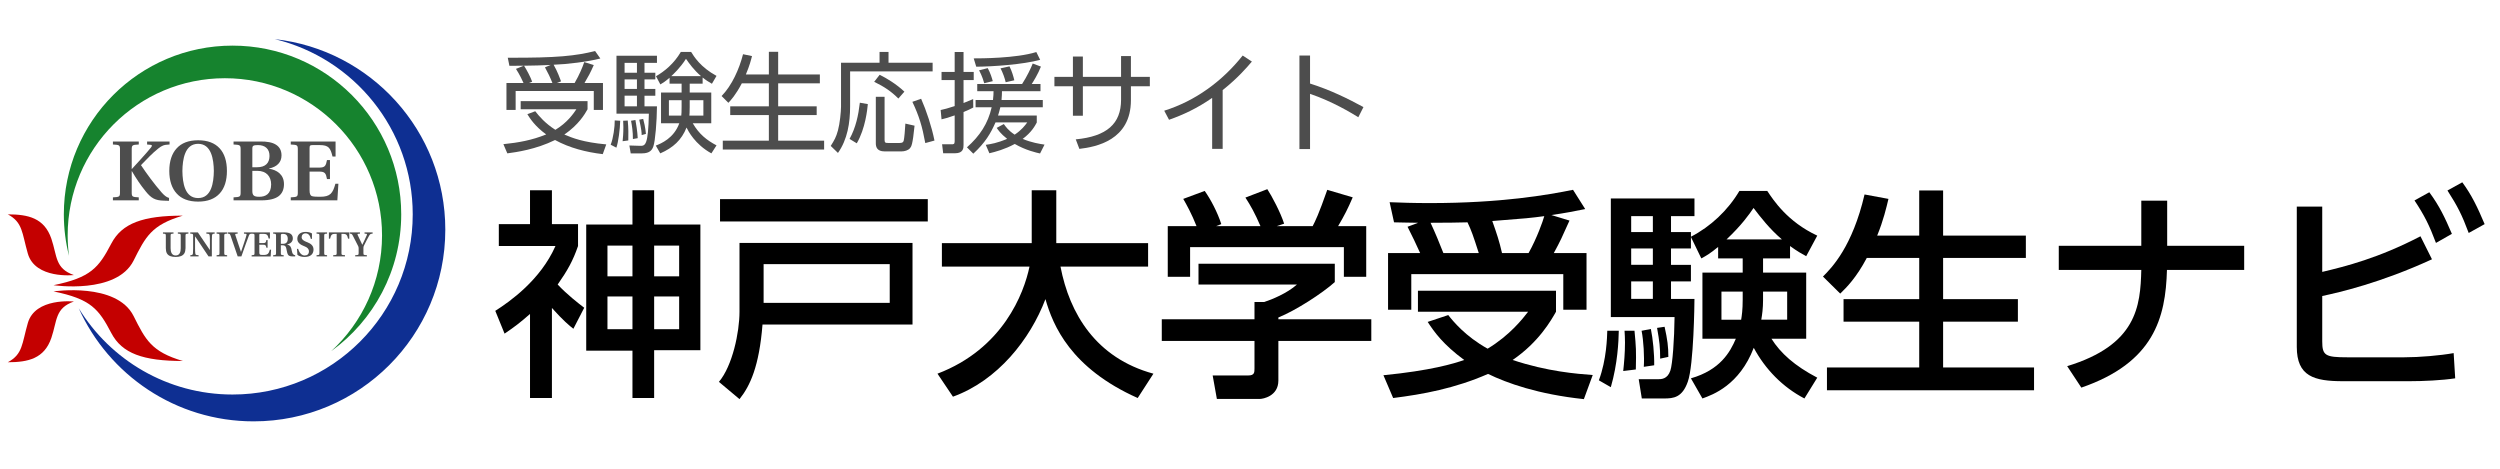
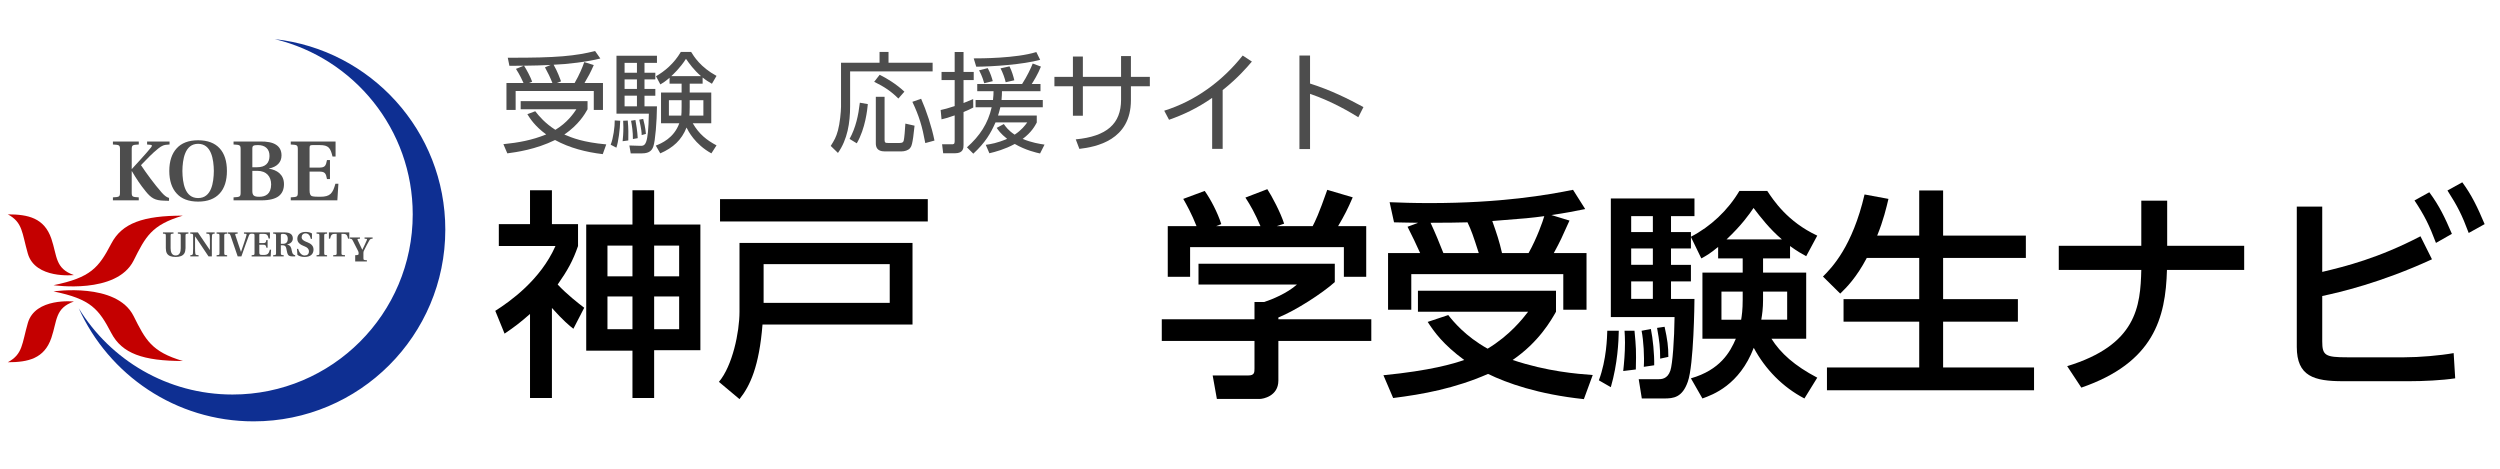
<svg xmlns="http://www.w3.org/2000/svg" id="b" data-name="レイヤー 1" viewBox="0 0 320 60" width="320" height="60">
  <g>
    <g>
      <path d="m35.18,5.011c10.124,2.438,17.649,11.551,17.649,22.422,0,12.741-10.328,23.066-23.066,23.066-8.332,0-15.633-4.42-19.686-11.042,3.839,8.532,12.417,14.477,22.383,14.477,13.553,0,24.539-10.986,24.539-24.539,0-12.632-9.548-23.033-21.82-24.385Z" fill="#0e2f92" />
-       <path d="m29.763,5.84c-11.925,0-21.592,9.667-21.592,21.593,0,1.835.229,3.614.66,5.314-.11-.856-.17-1.727-.17-2.615,0-11.115,9.008-20.12,20.122-20.12,11.111,0,20.118,9.005,20.118,20.12,0,5.86-2.505,11.132-6.499,14.809,5.424-3.92,8.954-10.303,8.954-17.508,0-11.926-9.668-21.593-21.593-21.593Z" fill="#16832e" />
      <g>
        <path d="m1,27.437c2.598,0,4.674.462,5.577,3.128.755,2.222.455,3.796,2.881,4.644,0,0-4.954.541-5.896-2.752-.77-2.682-.637-3.985-2.562-5.02Z" fill="#c40000" />
        <path d="m23.406,27.602c-5.084,0-7.794.958-9.162,3.581-1.623,3.109-2.644,4.349-7.393,5.322,0,0,8.063,1.212,10.251-3.153,1.532-3.061,2.292-4.567,6.305-5.75Z" fill="#c40000" />
        <path d="m1,46.368c2.598,0,4.674-.464,5.577-3.126.755-2.222.455-3.797,2.881-4.647,0,0-4.954-.538-5.896,2.754-.77,2.683-.637,3.986-2.562,5.019Z" fill="#c40000" />
        <path d="m23.406,46.206c-5.084,0-7.794-.958-9.162-3.581-1.623-3.11-2.644-4.352-7.393-5.324,0,0,8.063-1.208,10.251,3.155,1.532,3.062,2.292,4.567,6.305,5.751Z" fill="#c40000" />
      </g>
    </g>
    <path d="m15.359,19.146c0-.576-.065-.606-.905-.65v-.383h3.309v.383c-.838.045-.902.074-.902.65v2.504l1.143-1.252c.553-.598,1.022-1.153,1.327-1.522.161-.21.141-.328-.035-.335l-.467-.045v-.383h2.874v.383c-.764.03-.981.151-1.438.508-.729.568-1.415,1.307-2.221,2.133.709,1.067,1.699,2.417,2.622,3.472.339.393.644.62.86.687l.11.033v.377l-.665-.021c-1.11-.031-1.609-.302-2.335-1.208-.669-.824-1.169-1.576-1.753-2.566h-.023v2.698c0,.578.064.607.902.653v.383h-3.309v-.383c.84-.046.905-.074.905-.653v-5.463Z" fill="#4d4d4d" />
    <path d="m25.359,25.352c-1.709,0-1.992-1.951-2.013-3.47.022-1.472.304-3.474,2.013-3.474,1.707,0,1.993,2.003,2.013,3.474-.02,1.52-.306,3.47-2.013,3.47Zm0,.454c1.227,0,2.133-.359,2.754-1.035.619-.663.933-1.653.933-2.889,0-1.244-.314-2.233-.933-2.897-.621-.675-1.527-1.031-2.754-1.031-1.219,0-2.133.356-2.742,1.031-.619.665-.948,1.653-.948,2.897,0,1.236.329,2.226.948,2.889.608.676,1.523,1.035,2.742,1.035Z" fill="#4d4d4d" />
    <path d="m32.299,21.867h.633c1.186,0,1.774.739,1.774,1.741-.009,1.231-.72,1.58-1.524,1.58-.664,0-.883-.162-.883-.749v-2.571Zm-2.404,3.777h3.549c1.066,0,1.785-.197,2.24-.546.458-.36.665-.881.665-1.532,0-1.23-.904-1.82-1.924-1.973v-.02c1.042-.218,1.609-.806,1.609-1.676,0-.641-.251-1.089-.718-1.381-.458-.295-1.143-.413-2.002-.404h-3.419v.383c.84.045.905.074.905.65v5.463c0,.578-.065.607-.905.653v.383Zm2.404-4.235v-2.382c0-.402.155-.445.719-.457.924,0,1.491.491,1.479,1.406-.012.898-.522,1.432-1.6,1.432h-.599Z" fill="#4d4d4d" />
    <path d="m37.218,25.262c.838-.046.902-.074.902-.653v-5.463c0-.576-.063-.606-.902-.65v-.383h5.735v1.927h-.391c-.262-1.088-.48-1.47-1.645-1.47h-.902c-.326,0-.391.077-.391.392v2.492h1.209c.77,0,.879-.221,1.022-.969h.381v2.436h-.381c-.143-.75-.252-.958-1.022-.958h-1.209v2.363c0,.478.088.706.316.783.24.067.552.077,1.043.077,1.306,0,1.61-.449,1.949-1.667h.382l-.133,2.124h-5.963v-.383Z" fill="#4d4d4d" />
    <path d="m23.747,31.764c-.008.257-.053.497-.144.65-.202.353-.616.475-1.118.475-.527,0-.932-.123-1.125-.469-.09-.154-.135-.392-.135-.657v-1.593c0-.236-.027-.248-.366-.265v-.157h1.349v.157c-.341.017-.37.029-.37.265v1.603c0,.449.124.927.647.927.531,0,.648-.475.648-.927v-1.603c0-.236-.024-.248-.369-.265v-.157h1.35v.157c-.34.017-.367.029-.367.265v1.593Z" fill="#4d4d4d" />
    <path d="m25.33,29.749c.499.746,1.008,1.487,1.52,2.237l.018.004v-1.201c0-.311-.012-.487-.029-.64-.012-.145-.068-.209-.189-.222l-.236-.021v-.157h1.063v.157l-.163.017c-.104.012-.159.081-.178.226-.015.151-.02.322-.02.64v2.034h-.422c-.563-.851-1.131-1.697-1.707-2.55h-.02v1.508c0,.312.01.486.029.64.014.149.067.208.189.223l.234.022v.157h-1.059v-.157l.162-.017c.101-.017.158-.08.176-.228.014-.15.022-.322.022-.64v-1.61c0-.236-.027-.248-.371-.265v-.157h.982Z" fill="#4d4d4d" />
    <path d="m28.704,32.397c0,.235.029.252.369.269v.157h-1.349v-.157c.342-.017.369-.034.369-.269v-2.226c0-.236-.027-.248-.369-.265v-.157h1.349v.157c-.34.017-.369.029-.369.265v2.226Z" fill="#4d4d4d" />
    <path d="m29.932,31.384c-.052-.161-.377-1.107-.426-1.239-.073-.205-.125-.231-.354-.239v-.157h1.268v.157l-.215.021c-.106.008-.114.063-.082.159.045.128.302.922.351,1.06l.364,1.08h.02c.054-.142.345-1.016.401-1.191.144-.422.255-.802.295-.961.022-.094.018-.14-.087-.147l-.24-.021v-.157h1.011v.157c-.244.017-.294.042-.383.252-.08.195-.24.633-.413,1.123l-.546,1.542h-.471l-.493-1.439Z" fill="#4d4d4d" />
    <path d="m32.208,32.666c.345-.017.371-.034.371-.269v-2.226c0-.236-.025-.248-.371-.265v-.157h2.342v.785h-.163c-.106-.443-.193-.599-.669-.599h-.37c-.131,0-.157.033-.157.161v1.02h.49c.317,0,.364-.09.418-.398h.154v.995h-.154c-.055-.307-.101-.389-.418-.389h-.49v.964c0,.191.037.287.128.316.098.026.228.03.428.03.531,0,.659-.18.795-.676h.157l-.054.867h-2.435v-.157Z" fill="#4d4d4d" />
    <path d="m35.948,31.21v-1.084c0-.144.035-.192.296-.192.31,0,.589.148.589.628,0,.404-.176.648-.62.648h-.266Zm0,.187h.237c.241,0,.391.095.452.358.039.148.076.426.138.642.09.311.274.426.666.426h.342v-.157c-.088-.004-.161-.046-.217-.089-.13-.108-.187-.282-.224-.505-.058-.372-.141-.667-.601-.783v-.008c.43-.067.742-.352.742-.755,0-.431-.253-.777-1.048-.777h-1.471v.157c.343.017.369.029.369.265v2.226c0,.235-.026.252-.369.269v.157h1.349v-.157c-.339-.017-.366-.034-.366-.269v-1Z" fill="#4d4d4d" />
    <path d="m39.782,30.571c-.107-.496-.36-.702-.662-.702-.316,0-.51.201-.51.495,0,.322.327.484.617.601l.132.051c.418.17.771.417.771.928,0,.478-.277.94-1.135.947-.298,0-.71-.072-.926-.273l-.059-.762h.155c.154.533.464.847.83.847.335,0,.549-.183.549-.53,0-.317-.221-.504-.528-.628l-.097-.039c-.422-.167-.863-.418-.863-.933,0-.512.351-.889,1.077-.889.272,0,.595.065.797.196v.693h-.149Z" fill="#4d4d4d" />
    <path d="m41.499,32.397c0,.235.024.252.367.269v.157h-1.349v-.157c.343-.017.368-.034.368-.269v-2.226c0-.236-.025-.248-.368-.265v-.157h1.349v.157c-.343.017-.367.029-.367.265v2.226Z" fill="#4d4d4d" />
    <path d="m42.648,32.666l.268-.022c.157-.016.179-.071.179-.239v-2.47h-.206c-.451,0-.52.157-.637.612h-.154v-.798h2.611v.798h-.157c-.115-.456-.184-.612-.635-.612h-.208v2.47c0,.168.024.223.183.239l.267.022v.157h-1.51v-.157Z" fill="#4d4d4d" />
-     <path d="m45.465,32.666c.412-.017.441-.038.441-.272v-.644c0-.103-.031-.193-.082-.29-.079-.154-.583-1.15-.672-1.316-.104-.195-.154-.226-.384-.239v-.157h1.31v.157l-.245.026c-.088.008-.092.064-.054.142l.593,1.255h.007c.2-.423.461-.945.573-1.234.042-.106.02-.161-.06-.168l-.231-.021v-.157h1.035v.157c-.265.021-.326.056-.441.255-.181.317-.449.825-.661,1.263-.05.097-.076.176-.076.291v.68c0,.234.031.255.443.272v.157h-1.496v-.157Z" fill="#4d4d4d" />
+     <path d="m45.465,32.666c.412-.017.441-.038.441-.272c0-.103-.031-.193-.082-.29-.079-.154-.583-1.15-.672-1.316-.104-.195-.154-.226-.384-.239v-.157h1.31v.157l-.245.026c-.088.008-.092.064-.054.142l.593,1.255h.007c.2-.423.461-.945.573-1.234.042-.106.02-.161-.06-.168l-.231-.021v-.157h1.035v.157c-.265.021-.326.056-.441.255-.181.317-.449.825-.661,1.263-.05.097-.076.176-.076.291v.68c0,.234.031.255.443.272v.157h-1.496v-.157Z" fill="#4d4d4d" />
  </g>
  <g>
    <path d="m73.393,42.082c-.481-.368-1.331-1.076-2.747-2.662v11.526h-2.804v-10.762c-1.189,1.048-1.954,1.643-3.257,2.521l-1.189-2.917c1.869-1.189,5.777-3.937,7.703-8.298h-7.25v-2.804h3.993v-4.333h2.804v4.333h3.342v2.804c-.651,1.897-1.359,3.144-2.605,4.928,1.189,1.274,2.69,2.436,3.398,2.974l-1.388,2.69Zm10.337-17.729v4.39h5.919v16.086h-5.919v6.117h-2.775v-6.061h-5.919v-16.143h5.919v-4.39h2.775Zm-2.775,7.08h-3.2v3.937h3.2v-3.937Zm0,6.514h-3.2v4.191h3.2v-4.191Zm5.976-6.514h-3.2v3.937h3.2v-3.937Zm0,6.514h-3.2v4.191h3.2v-4.191Z" />
    <path d="m116.802,31.094v10.45h-19.201c-.425,5.353-1.586,7.845-2.945,9.544l-2.634-2.209c1.728-2.039,2.634-6.344,2.634-8.978v-8.808h22.146Zm1.954-2.747h-26.593v-2.86h26.593v2.86Zm-4.871,5.466h-16.143v4.956h16.143v-4.956Z" />
-     <path d="m119.996,47.831c8.411-3.2,11.073-10.309,11.781-13.707h-11.215v-3.002h11.498v-6.769h3.144v6.769h11.753v3.002h-11.215c1.161,6.032,4.531,11.696,11.895,13.707l-2.011,3.115c-8.581-3.823-10.847-9.289-11.81-12.659-1.954,5.154-6.117,10.422-11.838,12.489l-1.982-2.945Z" />
    <path d="m170.854,33.756v2.351c-1.614,1.444-4.984,3.625-7.222,4.531v.227h11.895v2.775h-11.895v5.069c0,2.039-2.039,2.351-2.322,2.351h-5.551l-.538-3.002h4.56c.793,0,.793-.396.793-.906v-3.512h-11.866v-2.775h11.866v-2.209h1.246c.963-.312,2.917-1.104,4.191-2.237h-12.603v-2.662h17.445Zm-17.7-4.814c-.595-1.529-1.303-2.804-1.699-3.483l2.747-1.02c.765,1.076,1.643,2.747,2.124,4.248l-.651.255h5.664c-.708-1.643-1.246-2.605-1.926-3.653l2.804-1.076c.595.906,1.699,3.002,2.152,4.418l-.935.312h4.588c.34-.651.765-1.501,1.869-4.645l3.257.963c-.651,1.501-1.02,2.237-1.869,3.682h3.597v6.485h-2.86v-3.795h-19.683v3.795h-2.86v-6.485h3.682Z" />
    <path d="m185.376,40.326c.595.765,2.181,2.719,5.041,4.305,2.86-1.728,4.503-3.852,5.183-4.729h-14.104v-2.69h17.672v2.69c-.595,1.048-2.181,3.88-5.551,6.174,4.39,1.473,8.27,1.784,10.252,1.926l-1.133,3.087c-5.891-.623-9.884-2.067-12.263-3.229-4.276,1.869-8.326,2.605-12.149,3.087l-1.246-2.917c6.032-.595,8.978-1.473,10.337-1.954-2.69-1.982-3.823-3.568-4.673-4.871l2.634-.878Zm-3.597-7.93c-.368-.85-1.161-2.492-1.614-3.37l1.359-.51c-1.218-.028-2.294-.028-3.087-.057l-.566-2.577c1.529.057,2.945.113,5.154.113,9.147,0,15.095-1.048,18.323-1.699l1.558,2.464c-1.274.255-2.521.51-4.333.765l2.322.708c-.991,2.209-1.161,2.605-2.011,4.163h4.191v7.25h-2.974v-4.56h-19.456v4.56h-2.974v-7.25h4.106Zm7.505,0c-.736-2.294-.935-2.86-1.444-3.937-.991.028-2.719.057-4.729.057.595,1.274,1.133,2.577,1.643,3.88h4.531Zm6.372,0c1.076-1.926,1.841-4.106,2.011-4.729-1.728.227-2.209.283-6.655.623.566,1.586.906,2.605,1.246,4.106h3.398Z" />
    <path d="m207.205,42.337c-.028,1.359-.142,4.191-1.02,7.222l-1.529-.878c.991-2.662,1.048-5.522,1.076-6.344h1.473Zm12.716-10.733c-.991.821-1.473,1.104-2.152,1.473l-1.331-2.747v1.473h-2.549v2.096h2.549v2.124h-2.549v2.237h3.002c0,.453-.085,8.468-.85,10.592-.708,2.039-1.841,2.152-3.03,2.152h-2.86l-.396-2.464h2.436c.453,0,1.246,0,1.614-1.104.283-.793.51-4.078.538-6.854h-8.156v-15.18h10.705v2.266h-3.002v2.039h2.549v.595c2.521-1.303,4.729-3.37,6.202-5.862h3.568c.793,1.189,2.577,3.937,6.4,5.721l-1.416,2.634c-.623-.34-1.133-.623-2.067-1.303v1.586h-3.455v1.812h5.522v8.468h-4.446c1.161,1.841,2.945,3.455,5.862,4.984l-1.643,2.662c-2.775-1.444-5.013-3.738-6.485-6.485-1.841,4.786-5.239,6.004-6.57,6.485l-1.473-2.577c3.738-1.076,5.013-3.342,5.749-5.069h-4.276v-8.468h5.154v-1.812h-3.144v-1.473Zm-10.705,10.733c.198,2.096.227,2.492.17,4.956l-1.614.198c.113-1.048.227-2.294.227-3.653,0-.595-.028-.991-.057-1.501h1.274Zm-.425-14.67v2.039h2.775v-2.039h-2.775Zm0,4.135v2.096h2.775v-2.096h-2.775Zm0,4.22v2.237h2.775v-2.237h-2.775Zm2.521,6.089c.255,1.218.453,3.229.425,4.645l-1.331.198c.085-1.274-.028-3.342-.283-4.616l1.189-.227Zm1.756-.283c.368,1.671.481,2.521.481,3.852l-1.048.227c0-1.473-.085-2.181-.396-3.937l.963-.142Zm9.997-4.503h-2.719v3.597h2.521c.085-.51.198-1.246.198-2.577v-1.02Zm5.013-6.684c-1.586-1.359-2.719-2.832-3.625-4.021-.51.765-1.529,2.209-3.455,4.021h7.08Zm-2.407,7.788c0,1.02-.113,1.841-.227,2.492h3.313v-3.597h-3.087v1.104Z" />
    <path d="m238.946,33.02c-1.331,2.521-2.577,3.767-3.398,4.56l-2.209-2.181c1.133-1.133,3.767-3.823,5.324-10.507l3.059.566c-.255,1.076-.651,2.775-1.444,4.701h5.381v-5.777h3.059v5.777h10.592v2.86h-10.592v5.268h9.572v2.889h-9.572v5.862h11.64v2.917h-26.508v-2.917h11.81v-5.862h-9.686v-2.889h9.686v-5.268h-6.712Z" />
    <path d="m287.255,31.462v3.087h-9.884c-.17,6.146-1.671,11.866-10.96,15.066l-1.812-2.747c8.893-2.719,9.374-7.646,9.487-12.319h-10.563v-3.087h10.563v-5.777h3.313v5.777h9.855Z" />
    <path d="m297.246,34.804c2.974-.708,7.193-1.756,12.574-4.56l1.473,2.945c-6.599,3.03-11.81,4.22-14.047,4.701v5.806c0,1.812.396,2.039,3.2,2.039h7.307c1.926,0,4.588-.227,6.315-.538l.198,3.229c-1.671.255-4.078.368-5.862.368h-8.496c-3.71,0-5.919-.623-5.919-4.39v-17.955h3.257v8.354Zm13.707-10.195c1.274,1.728,1.982,3.2,2.889,5.324l-2.039,1.161c-.85-2.266-1.473-3.512-2.747-5.438l1.897-1.048Zm4.22-1.274c1.189,1.614,1.926,3.144,2.86,5.353l-2.039,1.133c-.878-2.351-1.416-3.398-2.719-5.438l1.897-1.048Z" />
  </g>
  <g>
    <path d="m77.152,19.729c-2.129-.252-4.23-.784-6.107-1.807-2.451,1.205-4.945,1.555-6.107,1.709l-.504-1.177c1.919-.196,3.656-.504,5.477-1.247-1.443-1.051-2.073-2.045-2.409-2.591l1.008-.378c.504.644,1.261,1.541,2.578,2.381,1.513-.911,2.311-2.073,2.689-2.633h-7.13v-1.037h8.559v1.037c-.35.63-1.135,1.975-2.97,3.236,1.064.448,2.367.981,5.365,1.261l-.448,1.247Zm-3.6-9.105c.602-1.037,1.022-2.045,1.232-2.675l1.219.378c-.448,1.023-.686,1.443-1.19,2.297h2.367v3.446h-1.177v-2.423h-10.001v2.423h-1.176v-3.446h2.185c-.14-.322-.504-1.093-.967-1.807l1.009-.406c-.546.014-1.163.014-1.849.014l-.21-1.037c6.374.028,8.67-.238,11.178-.854l.672.953c-1.625.42-4.286.742-5.981.798.518.91.812,1.765.953,2.129l-.546.21h2.283Zm-2.844,0c-.266-.686-.588-1.345-.952-2.003l.728-.308c-.924.056-2.437.084-3.404.098.336.532.812,1.415,1.037,2.045l-.406.168h2.998Z" fill="#4d4d4d" />
    <path d="m78.167,18.524c.336-.827.532-2.325.519-3.11l.7.042c-.028,1.107-.238,2.732-.49,3.446l-.729-.378Zm5.925-11.388v.911h-1.597v1.261h1.387v.854h-1.387v1.219h1.387v.869h-1.387v1.359h1.597c-.014,1.933-.224,4.468-.462,5.127-.154.448-.448.896-1.457.896h-1.443l-.168-1.009,1.358.042c.673.014,1.051-.028,1.135-4.118h-4.146v-7.41h5.183Zm-4.398,10.94c.042-.392.098-.967.098-1.807,0-.364-.014-.574-.028-.812l.588-.028c.098,1.037.084,1.779.07,2.549l-.729.098Zm1.835-10.029h-1.583v1.261h1.583v-1.261Zm0,2.115h-1.583v1.219h1.583v-1.219Zm0,2.087h-1.583v1.359h1.583v-1.359Zm-.518,5.547c.014-.854-.126-1.793-.238-2.339l.561-.098c.07.364.266,1.527.294,2.325l-.616.112Zm1.121-.504c0-.28-.014-.658-.308-1.975l.504-.098c.098.35.28,1.107.351,1.919l-.546.154Zm1.807,1.345c.672-.266,2.311-.925,3.011-2.858h-2.339v-3.936h2.634v-1.135h-1.541v-.756c-.588.504-.826.644-1.177.854l-.56-1.051c1.092-.616,2.311-1.625,3.18-3.11h1.317c.336.546,1.176,1.947,3.25,3.068l-.588,1.009c-.434-.252-.756-.448-1.19-.798v.784h-1.653v1.135h2.759v3.936h-2.367c.798,1.387,1.793,2.171,3.04,2.829l-.658,1.023c-2.115-1.163-2.984-2.9-3.18-3.306-.63,1.597-1.723,2.591-3.362,3.306l-.574-.995Zm3.306-5.813h-1.625v1.975h1.583c.028-.294.042-.49.042-1.107v-.868Zm2.479-3.082c-.91-.784-1.499-1.611-1.919-2.213-.756,1.191-1.653,2.003-1.877,2.213h3.796Zm-1.442,3.978c0,.686-.028.91-.042,1.079h1.793v-1.975h-1.751v.896Z" fill="#4d4d4d" />
-     <path d="m98.415,9.531v-2.9h1.19v2.9h5.337v1.135h-5.337v2.942h4.931v1.121h-4.931v3.278h5.883v1.135h-12.971v-1.135h5.897v-3.278h-4.945v-1.121h4.945v-2.942h-3.46c-.798,1.513-1.415,2.171-1.723,2.493l-.868-.868c1.316-1.345,2.255-3.432,2.746-5.351l1.148.238c-.154.588-.28,1.135-.785,2.353h2.942Z" fill="#4d4d4d" />
    <path d="m113.731,6.646v1.387h5.645v1.107h-10.562v4.468c0,2.101-.336,4.244-1.555,5.967l-.925-.896c.448-.714.687-1.107.925-1.989.238-.868.392-2.395.392-3.026v-5.631h4.931v-1.387h1.149Zm-4.987,11.136c.798-1.443,1.134-3.04,1.316-4.636l1.023.182c-.07.7-.309,3.11-1.415,5.015l-.924-.56Zm6.247-5.169c-.91-.91-1.779-1.499-3.096-2.143l.701-.896c.868.42,2.143,1.191,3.166,2.157l-.771.882Zm-1.765-.224v5.533c0,.364.14.378.448.378h1.485c.392,0,.462-.126.518-.308.07-.238.182-1.513.21-2.171l1.177.266c-.252,2.479-.406,2.661-.588,2.886-.238.28-.7.406-1.079.406h-2.171c-.98,0-1.121-.588-1.121-1.036v-5.953h1.121Zm5.21,5.925c-.392-2.143-.784-3.446-1.653-5.281l1.121-.392c.672,1.513,1.359,3.586,1.709,5.351l-1.177.322Z" fill="#4d4d4d" />
    <path d="m124.58,13.762c-.364.196-.687.35-1.247.574v4.216c0,.378-.014,1.065-1.079,1.065h-1.527l-.14-1.149h1.219c.238,0,.392,0,.392-.378v-3.32c-.869.308-1.261.406-1.681.504l-.112-1.191c.448-.098.966-.224,1.793-.504v-3.334h-1.681v-1.037h1.681v-2.549h1.135v2.549h1.303v1.037h-1.303v2.942c.448-.182.756-.308,1.232-.504l.014,1.079Zm-.812,5.099c1.653-1.471,2.689-3.04,3.166-5.127h-2.059v-.938h2.228c.056-.518.07-.812.07-1.121h-2.087v-.924h5.743c.645-.995,1.135-2.045,1.359-2.619l1.051.392c-.378.967-.967,1.905-1.177,2.227h1.121v.924h-4.931c0,.35-.014.574-.056,1.121h5.281v.938h-5.435c-.112.476-.21.798-.294,1.051h4.959v.896c-.224.42-.659,1.247-1.807,2.101,1.163.476,2.143.63,2.801.728l-.574,1.135c-.448-.098-1.835-.406-3.236-1.219-1.303.7-2.479,1.009-3.25,1.191l-.462-1.078c.645-.098,1.485-.224,2.731-.771-.854-.672-1.148-1.135-1.331-1.401l.911-.49c.252.35.56.812,1.387,1.359.896-.602,1.316-1.163,1.611-1.569h-4.062c-.616,1.401-1.303,2.577-2.843,4.006l-.812-.812Zm.869-11.388c.812,0,5.421,0,8.012-.812l.49.995c-2.185.602-6.08.868-8.181.882l-.322-1.065Zm1.345,3.18c-.07-.252-.267-.924-.659-1.653l1.107-.28c.35.644.532,1.247.644,1.667l-1.092.266Zm2.745-.126c-.112-.518-.378-1.247-.658-1.779l1.148-.252c.322.658.49,1.261.617,1.779l-1.107.252Z" fill="#4d4d4d" />
    <path d="m147.18,9.84v1.205h-2.423v1.779c0,5.155-4.497,5.981-6.598,6.233l-.462-1.219c3.964-.378,5.799-1.989,5.799-5.071v-1.723h-4.889v3.768h-1.274v-3.768h-2.368v-1.205h2.368v-2.605h1.274v2.605h4.889v-2.661h1.261v2.661h2.423Z" fill="#4d4d4d" />
    <path d="m156.501,19.057h-1.345v-6.527c-1.905,1.331-3.726,2.171-5.519,2.802l-.616-1.163c3.992-1.247,7.438-3.782,10.043-7.06l1.177.77c-.616.728-1.779,2.087-3.74,3.656v7.522Z" fill="#4d4d4d" />
    <path d="m173.863,15.008c-.952-.588-3.25-1.989-6.177-2.998v7.074h-1.359V7.108h1.359v3.586c2.647.84,4.819,1.919,6.836,3.012l-.659,1.303Z" fill="#4d4d4d" />
  </g>
</svg>